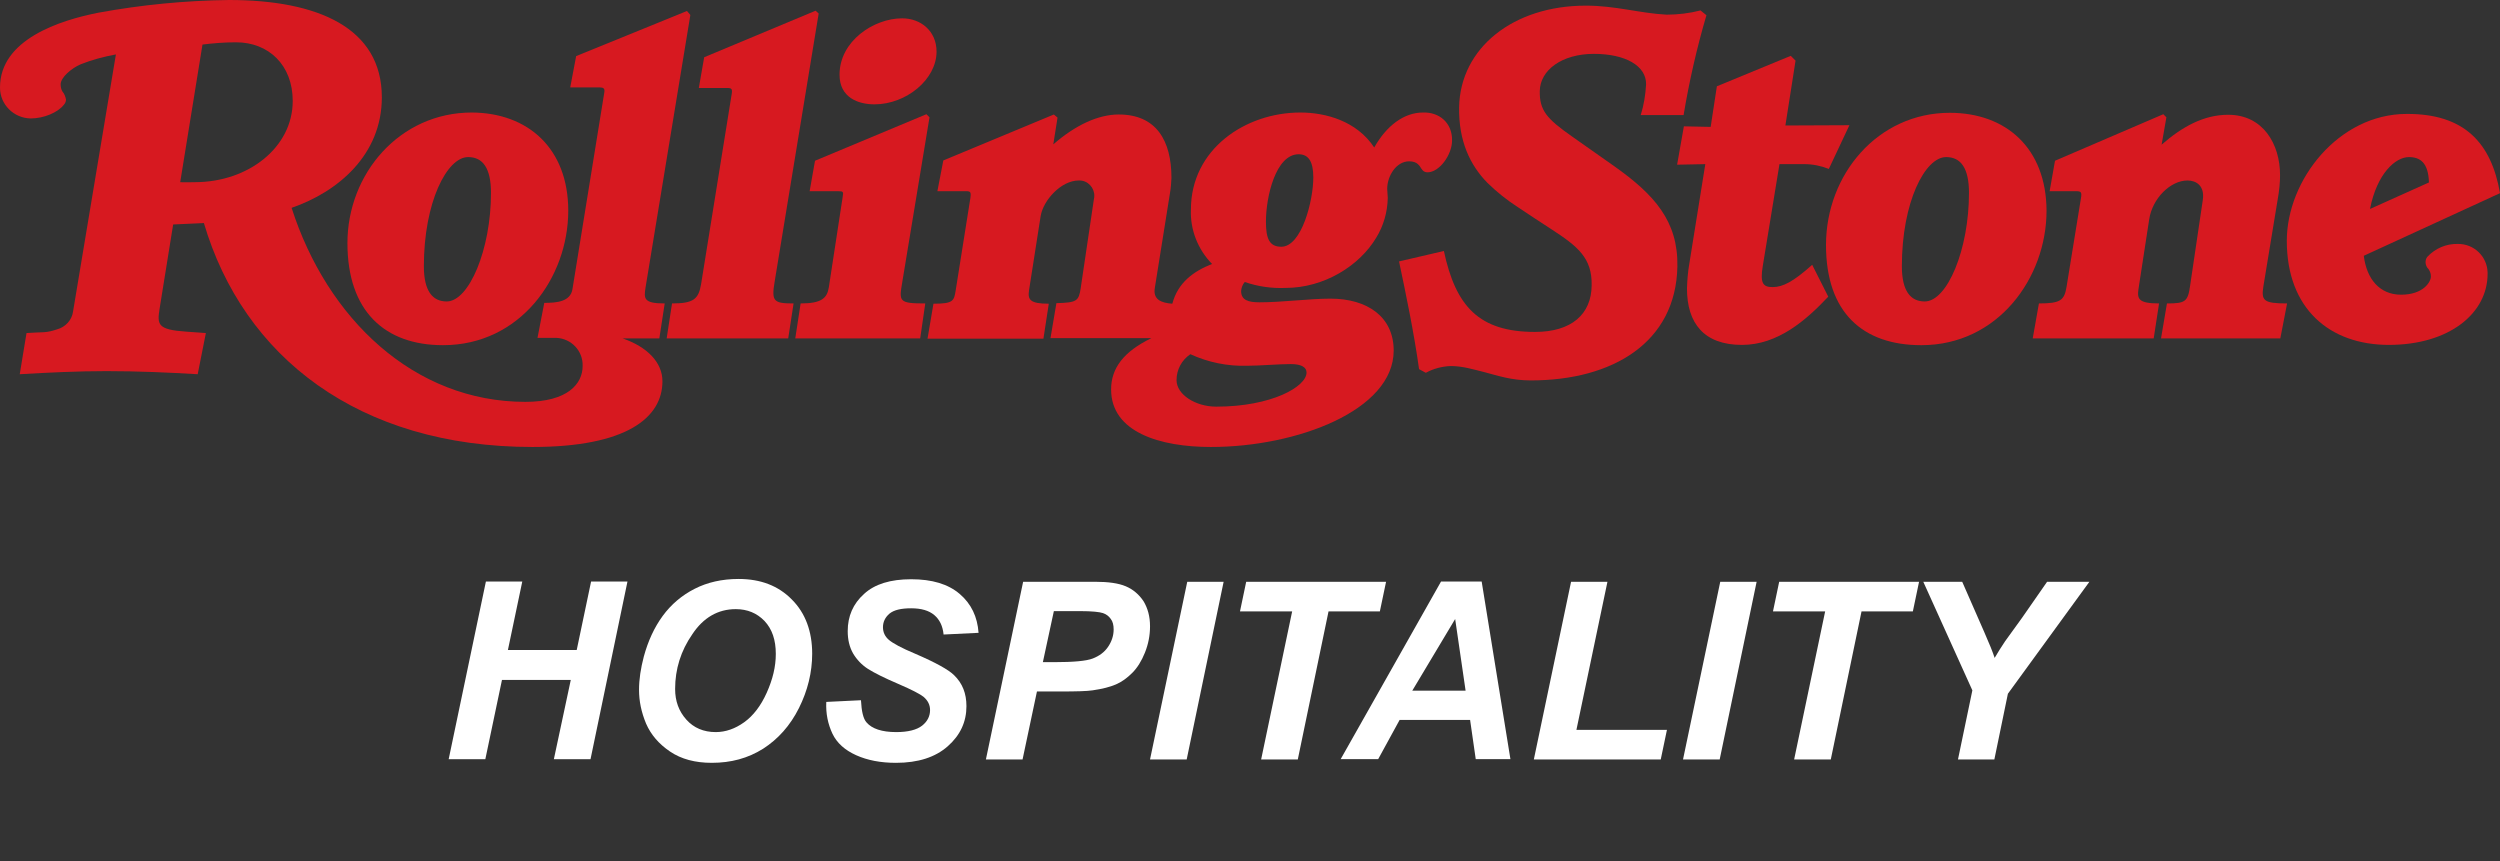
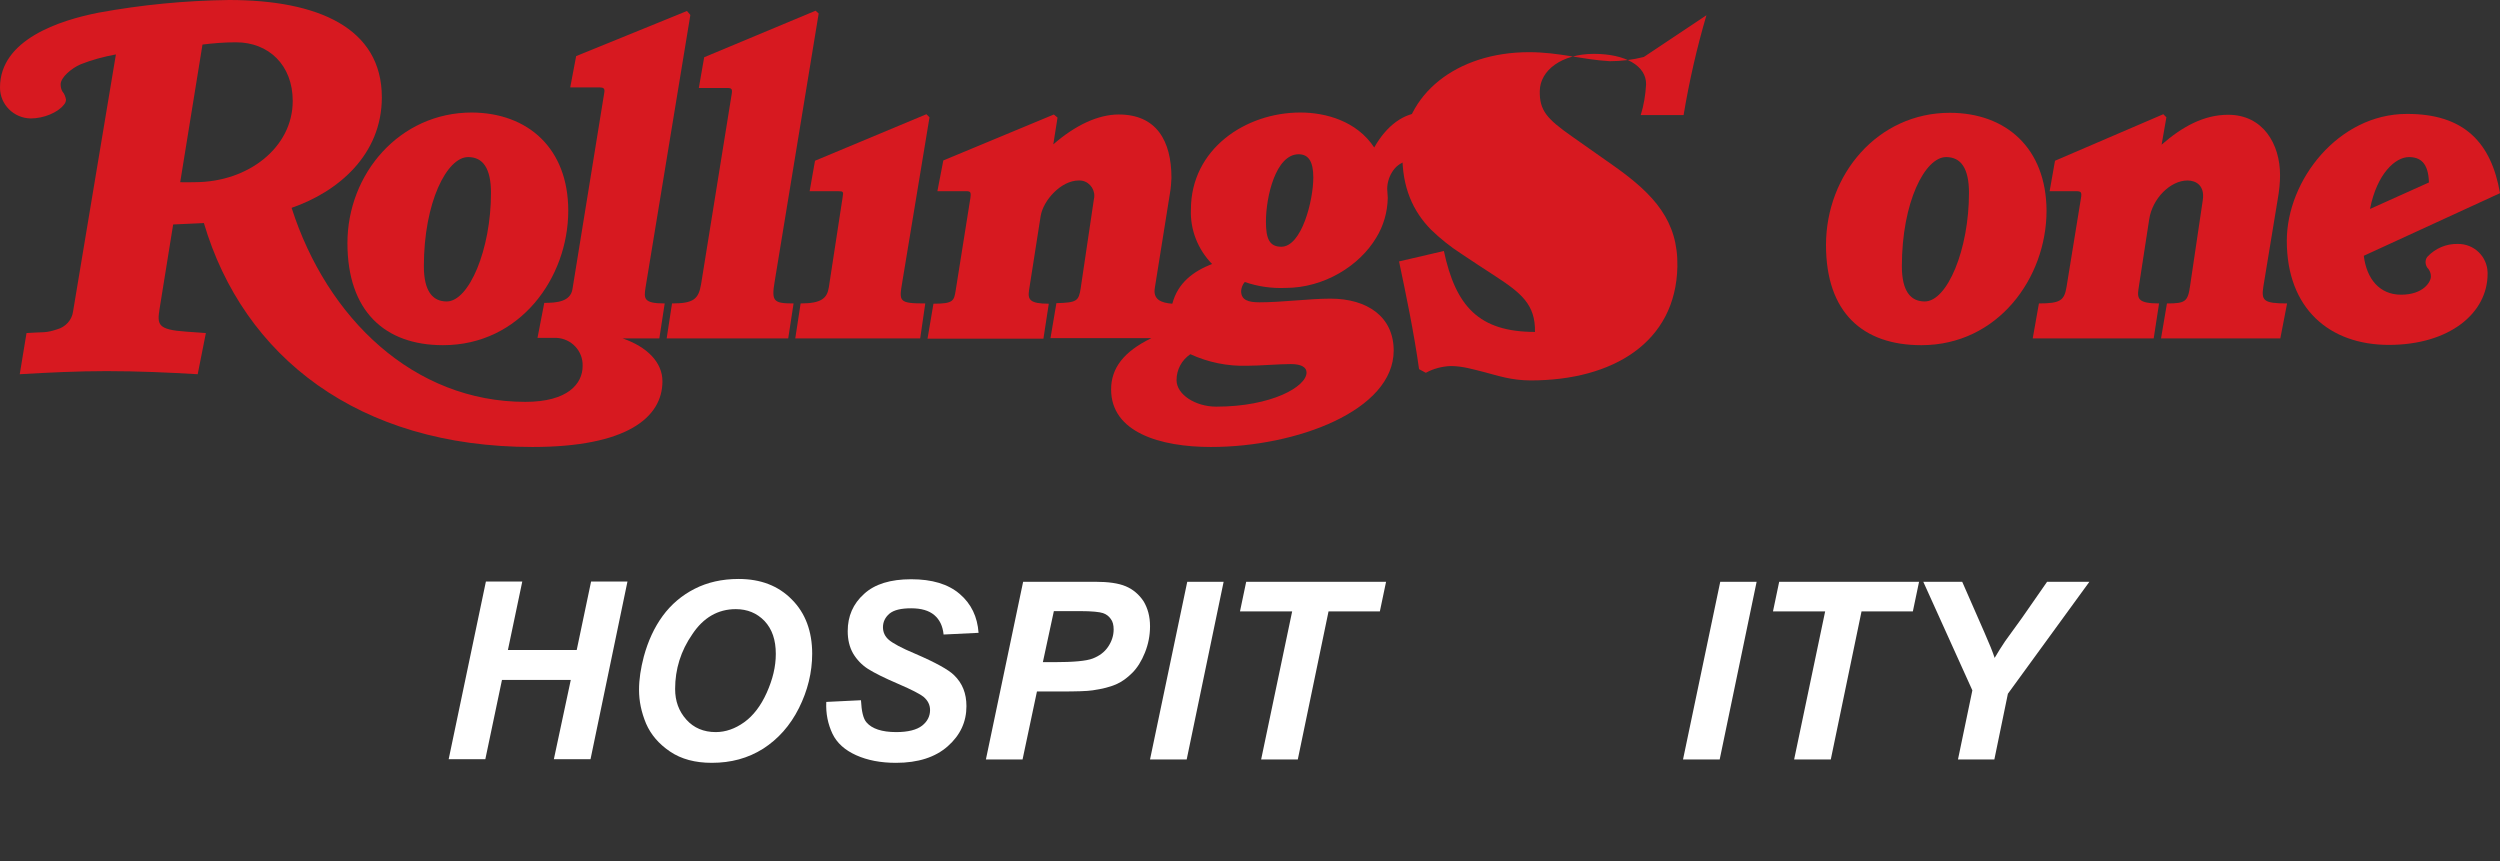
<svg xmlns="http://www.w3.org/2000/svg" id="Capa_1" x="0px" y="0px" viewBox="0 0 886.5 305.3" style="enable-background:new 0 0 886.5 305.3;" xml:space="preserve">
  <rect x="0" y="0" width="886.5" height="305.3" fill="#333333" stroke="none" />
  <style type="text/css">
	.st0{fill:#D71920;}
	.st1{enable-background:new    ;}
	.st2{fill:#FFFFFF;}
</style>
  <g id="Grupo_86" transform="translate(-8053 0)">
    <g id="Grupo_2" transform="translate(7237.849 -165.943)">
      <g id="RollingStoneLogo" transform="translate(815.152 165.943)">
        <path id="Trazado_1" class="st0" d="M811,107.6l-2.4,12.4h-42.3l2.1-12.4c6.5,0,7.4-0.6,8.2-6.2l4.5-30.4c0.8-5.2-2.4-7-5.4-7     c-6.1,0-12.5,6.4-13.6,13.8l-3.8,24.7c-0.5,3.5,0,5.1,7.3,5.1l-1.9,12.4h-42.9l2.2-12.4c7.7,0,9-1.1,9.8-5.9l5.1-31.4     c0.4-2.2,0-2.5-1.7-2.5h-9.4l1.9-10.8l38.4-16.5l1.1,1.1l-1.7,9.7c7.1-6.2,14.8-10.6,23.6-10.6c12.4,0,18.4,10.4,18.4,21.4     c0,2.8-0.3,5.6-0.8,8.4l-5.1,31C801.8,106.6,802.6,107.6,811,107.6" />
-         <path id="Trazado_2" class="st0" d="M655.8,44.4l-7.3,15.5c-2.8-1.1-5.7-1.7-8.7-1.7h-8.8l-5.9,36c-1.1,6.5,0.2,7.6,3.5,7.6     c3.6,0,7.3-1.9,14-7.9l5.7,11.3c-7.9,8.4-17.9,17.1-30.6,17.1c-13.5,0-19.5-7.7-19.5-20c0.1-2.9,0.3-5.7,0.8-8.6l5.7-35.5     l-10,0.2l2.4-13.6l9.5,0.2l2.2-14.4L635,19.8l1.7,1.7l-3.6,23L655.8,44.4z" />
-         <path id="Trazado_3" class="st0" d="M605.1,5.4c-3.4,11.6-6.1,23.4-8.1,35.4h-15.2c1.1-3.5,1.7-7.2,1.9-10.9     c0.1-6.6-7.4-10.8-18.5-10.8c-11.4,0-19.1,5.8-19.2,13.2c-0.1,6.9,2.5,9.8,11.3,16L572.5,59c14.1,10,22.6,19.4,22.3,35.5     c-0.5,26.9-22.9,40.4-52,40.4c-6.8,0-11.7-1.7-16.3-2.9c-4-1-7.9-2.2-12-2.2c-3.1,0.1-6.2,0.9-8.9,2.4l-2.4-1.3     c-1.8-13-4.8-27.3-7.1-38.2L512,89c4.2,19.7,12.5,28.7,32.3,28.7c13,0,20-6.3,20.1-16.5c0.2-9.7-4.9-13.8-14.1-19.8     c-4.1-2.7-8.2-5.3-12-7.9c-3.9-2.5-7.5-5.4-10.8-8.6c-6.3-6.4-10.3-15-10.1-26.9c0.4-21,19.2-36,44.9-36     c10.7,0,19.1,2.7,28.7,3.2c4,0,8.1-0.5,12-1.5L605.1,5.4z" />
-         <path id="Trazado_4" class="st0" d="M332.1,18.3c0,9.9-10.8,18.7-22,18.7c-5.8,0-12.4-2.4-12.4-10.5c0-12,12.2-20,22.2-20     C326.5,6.5,332.1,11,332.1,18.3" />
+         <path id="Trazado_3" class="st0" d="M605.1,5.4c-3.4,11.6-6.1,23.4-8.1,35.4h-15.2c1.1-3.5,1.7-7.2,1.9-10.9     c0.1-6.6-7.4-10.8-18.5-10.8c-11.4,0-19.1,5.8-19.2,13.2c-0.1,6.9,2.5,9.8,11.3,16L572.5,59c14.1,10,22.6,19.4,22.3,35.5     c-0.5,26.9-22.9,40.4-52,40.4c-6.8,0-11.7-1.7-16.3-2.9c-4-1-7.9-2.2-12-2.2c-3.1,0.1-6.2,0.9-8.9,2.4l-2.4-1.3     c-1.8-13-4.8-27.3-7.1-38.2L512,89c4.2,19.7,12.5,28.7,32.3,28.7c0.2-9.7-4.9-13.8-14.1-19.8     c-4.1-2.7-8.2-5.3-12-7.9c-3.9-2.5-7.5-5.4-10.8-8.6c-6.3-6.4-10.3-15-10.1-26.9c0.4-21,19.2-36,44.9-36     c10.7,0,19.1,2.7,28.7,3.2c4,0,8.1-0.5,12-1.5L605.1,5.4z" />
        <path id="Trazado_5" class="st0" d="M329.6,41.6l-9.7,58.7c-1.1,6.6-1.2,7.3,8.2,7.3l-1.8,12.4H282l1.9-12.4     c7.3,0,9.4-1.8,10-5.7l4.9-32c0.3-1.9,0.3-2.1-1.6-2.1h-10.1L289,57l39.5-16.5L329.6,41.6z" />
        <path id="Trazado_6" class="st0" d="M290.3,4.8l-15.6,95c-1.2,7.1-0.4,7.8,6.7,7.8l-1.9,12.4h-43.1l1.9-12.4     c7.6,0,9.4-1.5,10.3-6.8l10.8-67.1c0.4-2.2,0.1-2.5-1.6-2.5h-10l1.9-10.9l39.5-16.5L290.3,4.8z" />
        <path id="Trazado_7" class="st0" d="M886.5,68.5l-48.3,22.2c1,8.2,5.6,13.8,13.2,13.8c7.9,0,10.6-4.5,10.6-6.5     c0-0.9-0.3-1.8-0.8-2.5c-0.7-0.7-1.1-1.6-1.1-2.5c0-0.7,0.2-1.4,0.6-1.9c2.8-3,6.7-4.7,10.8-4.6c5.8-0.1,10.5,4.5,10.6,10.2     c0,0.1,0,0.3,0,0.4c0,14-13.6,25.2-35,25.2c-21,0-36.2-12.8-36.2-36.9c0-21.6,18.4-45,42.5-45C873.7,40.3,883.4,50.5,886.5,68.5      M861.3,64.7c-0.2-7-3.1-9-7.1-9c-4.7,0-11.3,5.7-13.8,18.4L861.3,64.7z" />
        <path id="Trazado_8" class="st0" d="M725.7,74.7c0,23.8-17.2,47.7-44.4,47.7c-20.7,0-33.8-11.5-33.8-35.5     c0-25.1,18.4-46.9,43.9-46.9C711.3,40,725.6,52.5,725.7,74.7 M698.2,68.4c0-8.8-2.9-12.7-8.1-12.7c-7.5,0-15.7,16-15.7,38.7     c0,8.7,3,12.5,8.1,12.5C690.5,106.9,698.2,88.5,698.2,68.4" />
        <path id="Trazado_9" class="st0" d="M514.9,49.8c0,5.1-4.5,11.3-8.7,11.3c-1.5,0-2-1-2.7-2.1c-0.5-0.7-1.1-1.2-1.9-1.5     c-0.6-0.2-1.2-0.3-1.9-0.3c-4.6,0-7.8,5.2-7.8,9.8c0,1,0.2,2.1,0.2,3.2c-0.1,5-1.5,9.9-4.1,14.1c-5.9,9.9-18.4,17.8-32.2,17.8     c-4.9,0.2-9.8-0.5-14.4-2.1c-0.8,0.9-1.2,2-1.3,3.2c0,3.2,2.5,4,6.5,4c8.2,0,17.6-1.3,25.2-1.3c13,0,22.4,6.4,22.4,18.4     c0,21.3-34.5,34.2-64.8,34.2c-18,0-35.4-5.2-35.4-20.4c0-7.5,4.4-13.4,14.3-18.2h-35.8l2.1-12.4c7.2-0.2,7.9-0.7,8.6-5.2     l4.7-31.7c0.7-2.9-1.2-5.9-4.1-6.5c-0.4-0.1-0.8-0.1-1.3-0.1c-6.2,0-12.6,7-13.5,12.7l-4.1,26.2c-0.5,3.3,0.2,4.8,7,4.8     l-1.9,12.4h-41.1l2.1-12.4c7.1,0,7.3-1,7.9-4.8l5.2-32.7c0.3-2.2,0-2.4-1.6-2.4h-10.1l2.1-10.9l39.2-16.3l1.3,1.1l-1.5,9.5     c7.9-6.9,16-10.6,23.2-10.6c13.3,0,18.7,9.2,18.7,22.5c-0.1,1.8-0.2,3.5-0.5,5.2l-5.4,33.8c-0.7,4.1,2.2,5.3,6.2,5.6     c2-7.5,7.5-11.5,14.1-14.1c-5-5.1-7.8-12.1-7.5-19.3c0-21.4,19.3-34.4,38.8-34.4c9,0,20,3,26.2,12.4c4.4-7.8,10.6-12.4,17.3-12.4     C510.3,39.7,515,43.5,514.9,49.8 M465.7,62.9c0-5.6-1.7-8.2-5.2-8.2c-8.1,0-11.6,15-11.6,23.9c0,6.2,1.3,8.9,5.5,8.9     C461.6,87.4,465.7,71.1,465.7,62.9 M463.3,132.1c0-1.8-1.7-3-5.6-3c-4.4,0-11,0.6-15.5,0.6c-6.9,0.2-13.8-1.2-20.1-4.1     c-3.1,2.1-4.9,5.5-4.9,9.2c0,5.1,6.7,9.4,14.1,9.4C450.9,144.2,463.3,137.1,463.3,132.1" />
        <path id="Trazado_10" class="st0" d="M201.5,74.7c0,23.8-17.1,47.7-44.4,47.7c-20.7,0-33.9-12.1-33.9-36.2     c0-24.6,18.5-46.3,44.1-46.3C187.2,40,201.5,52.6,201.5,74.7 M174.1,68.4c0-8.8-2.9-12.7-8.1-12.7c-7.5,0-15.7,16-15.7,38.7     c0,8.7,3,12.5,8.1,12.5C166.3,106.9,174.1,88.5,174.1,68.4" />
        <path id="Trazado_11" class="st0" d="M244.8,5.3L228.9,102c-0.6,3.9-0.7,5.6,6.8,5.6l-1.9,12.4h-13c8.7,3,14.1,8.5,14.1,15.2     c0,12.9-12.7,23.3-46.1,23.3c-61.7,0-102.5-32-116.5-79.4l-10.9,0.5l-4.8,29.8c-0.9,5.7-0.8,7.5,9.4,8.2l7,0.5l-2.9,14.6     c-10-0.6-21.2-1.1-32.3-1.1c-10.1,0-20.7,0.5-30.8,1.1l2.4-14.6c2.6-0.2,4.4-0.2,6.2-0.3c1.6-0.1,3.1-0.5,4.6-1     c3-0.8,5.3-3.3,5.7-6.3l15.2-91.2c-4.3,0.8-8.5,1.9-12.5,3.5c-3.3,1.4-7.1,4.7-7.1,7.1c0,0.9,0.2,1.8,0.6,2.5     c0.7,0.8,1.1,1.8,1.3,2.9c0,0.7-0.3,1.4-0.8,1.9c-2.1,2.7-7.1,4.8-11.7,4.8C4.8,41.9,0,37,0,31.1C0,31,0,31,0,31     C0,14,21.2,7.2,34.9,4.5C50.2,1.7,65.6,0.2,81.2,0c31.4,0,54.2,9.8,54.2,34.5c0,20.4-15.5,33.5-32,39.2     c12.6,39.3,43.4,68.8,82.9,68.8c15,0,20.3-6.4,20.3-12.7c0.2-5.3-4-9.8-9.4-10c-0.1,0-0.3,0-0.4,0h-6.2l2.4-12.4     c4.4,0,9.3-0.4,10-4.9l11.3-69.8c0.2-1.3-0.3-1.7-1.6-1.7h-10.5l2.1-11.1l39.3-16L244.8,5.3z M103.8,35.8     C103.8,23,95.2,15,83.7,15c-4,0-7.9,0.3-11.9,0.8l-7.9,48.8c1.5,0.1,4,0,5.2,0C88,64.6,103.8,52.3,103.8,35.8" />
      </g>
    </g>
    <g class="st1">
      <path class="st2" d="M8255.4,241.1h-24.4l-5.9,28.1h-13l13.2-63h12.9l-5.1,24.3h24.4l5.1-24.3h12.9l-13.1,63h-13L8255.4,241.1z" />
      <path class="st2" d="M8279.6,244.6c0-3.7,0.6-7.6,1.7-11.8c1.5-5.5,3.7-10.3,6.7-14.4c3-4.1,6.8-7.3,11.3-9.6s9.7-3.5,15.6-3.5    c7.8,0,14.1,2.4,18.9,7.3c4.8,4.8,7.2,11.3,7.2,19.2c0,6.6-1.6,13.1-4.7,19.3c-3.1,6.2-7.4,11-12.7,14.4c-5.4,3.4-11.4,5-18.2,5    c-5.9,0-10.8-1.3-14.8-4c-4-2.7-6.8-6-8.5-9.9C8280.4,252.5,8279.6,248.6,8279.6,244.6z M8292.4,244.3c0,4.3,1.3,7.9,4,10.9    c2.6,2.9,6.1,4.4,10.4,4.4c3.5,0,6.9-1.2,10.1-3.5c3.2-2.3,5.9-5.8,8-10.5s3.2-9.2,3.2-13.7c0-5-1.3-8.8-4-11.7    c-2.7-2.8-6.1-4.2-10.2-4.2c-6.3,0-11.5,3-15.4,8.9C8294.4,230.8,8292.4,237.3,8292.4,244.3z" />
      <path class="st2" d="M8346,248.9l12.3-0.6c0.2,3.9,0.8,6.6,2,7.9c1.9,2.2,5.4,3.4,10.5,3.4c4.2,0,7.3-0.8,9.2-2.3    c1.9-1.5,2.8-3.4,2.8-5.5c0-1.9-0.8-3.4-2.3-4.7c-1.1-0.9-4.1-2.5-9-4.6c-4.9-2.1-8.5-3.9-10.7-5.3c-2.2-1.4-4-3.3-5.3-5.5    c-1.3-2.3-1.9-4.9-1.9-7.9c0-5.3,1.9-9.7,5.8-13.2c3.8-3.5,9.4-5.2,16.7-5.2c7.4,0,13.1,1.7,17.2,5.2c4.1,3.5,6.3,8.1,6.7,13.8    l-12.4,0.6c-0.3-3-1.4-5.3-3.3-6.9c-1.9-1.6-4.6-2.4-8.2-2.4c-3.6,0-6.1,0.6-7.7,1.9c-1.5,1.3-2.3,2.9-2.3,4.8    c0,1.8,0.7,3.3,2.1,4.5c1.4,1.2,4.5,2.9,9.3,4.9c7.2,3.1,11.9,5.7,13.8,7.6c3,2.9,4.4,6.5,4.4,11c0,5.6-2.2,10.3-6.6,14.2    c-4.4,3.9-10.5,5.9-18.4,5.9c-5.4,0-10.1-0.9-14.1-2.7c-4-1.8-6.8-4.3-8.4-7.6C8346.6,256.8,8345.8,253.1,8346,248.9z" />
      <path class="st2" d="M8415.6,269.3h-13l13.2-63h25.6c4.6,0,8.2,0.5,10.8,1.6c2.6,1.1,4.7,2.9,6.3,5.3c1.5,2.5,2.3,5.4,2.3,8.9    c0,3.2-0.6,6.3-1.8,9.3c-1.2,3-2.7,5.4-4.5,7.2c-1.8,1.8-3.7,3.2-5.8,4.1c-2.1,0.9-4.8,1.6-8.3,2.1c-2,0.3-5.8,0.4-11.4,0.4h-8.3    L8415.6,269.3z M8422.8,234.8h4c6.8,0,11.4-0.4,13.7-1.3c2.3-0.9,4.1-2.2,5.4-4.1c1.3-1.9,2-4,2-6.2c0-1.5-0.3-2.8-1-3.7    c-0.7-1-1.6-1.7-2.8-2.1c-1.2-0.4-3.9-0.7-8.1-0.7h-9.3L8422.8,234.8z" />
      <path class="st2" d="M8460.8,269.3l13.2-63h12.9l-13.1,63H8460.8z" />
      <path class="st2" d="M8513.2,269.3h-13l11-52.5h-18.5l2.2-10.5h49.6l-2.2,10.5h-18.2L8513.2,269.3z" />
-       <path class="st2" d="M8574.3,255.3h-25l-7.6,13.9h-13.3l35.6-63h14.4l10.2,63h-12.3L8574.3,255.3z M8572.7,244.9l-3.7-25.4    l-15.2,25.4H8572.7z" />
-       <path class="st2" d="M8596.9,269.3l13.2-63h12.9l-11,52.5h32.1l-2.2,10.5H8596.9z" />
      <path class="st2" d="M8649.8,269.3l13.2-63h12.9l-13.1,63H8649.8z" />
      <path class="st2" d="M8702.2,269.3h-13l11-52.5h-18.5l2.2-10.5h49.6l-2.2,10.5h-18.2L8702.2,269.3z" />
      <path class="st2" d="M8760.2,269.3h-12.9l5.1-24.5l-17.4-38.5h13.8l7.8,17.8c1.9,4.3,3.1,7.3,3.7,9.2c1.1-1.9,2.3-3.8,3.7-5.9    l6-8.3l8.9-12.8h15l-28.9,39.7L8760.2,269.3z" />
    </g>
  </g>
</svg>